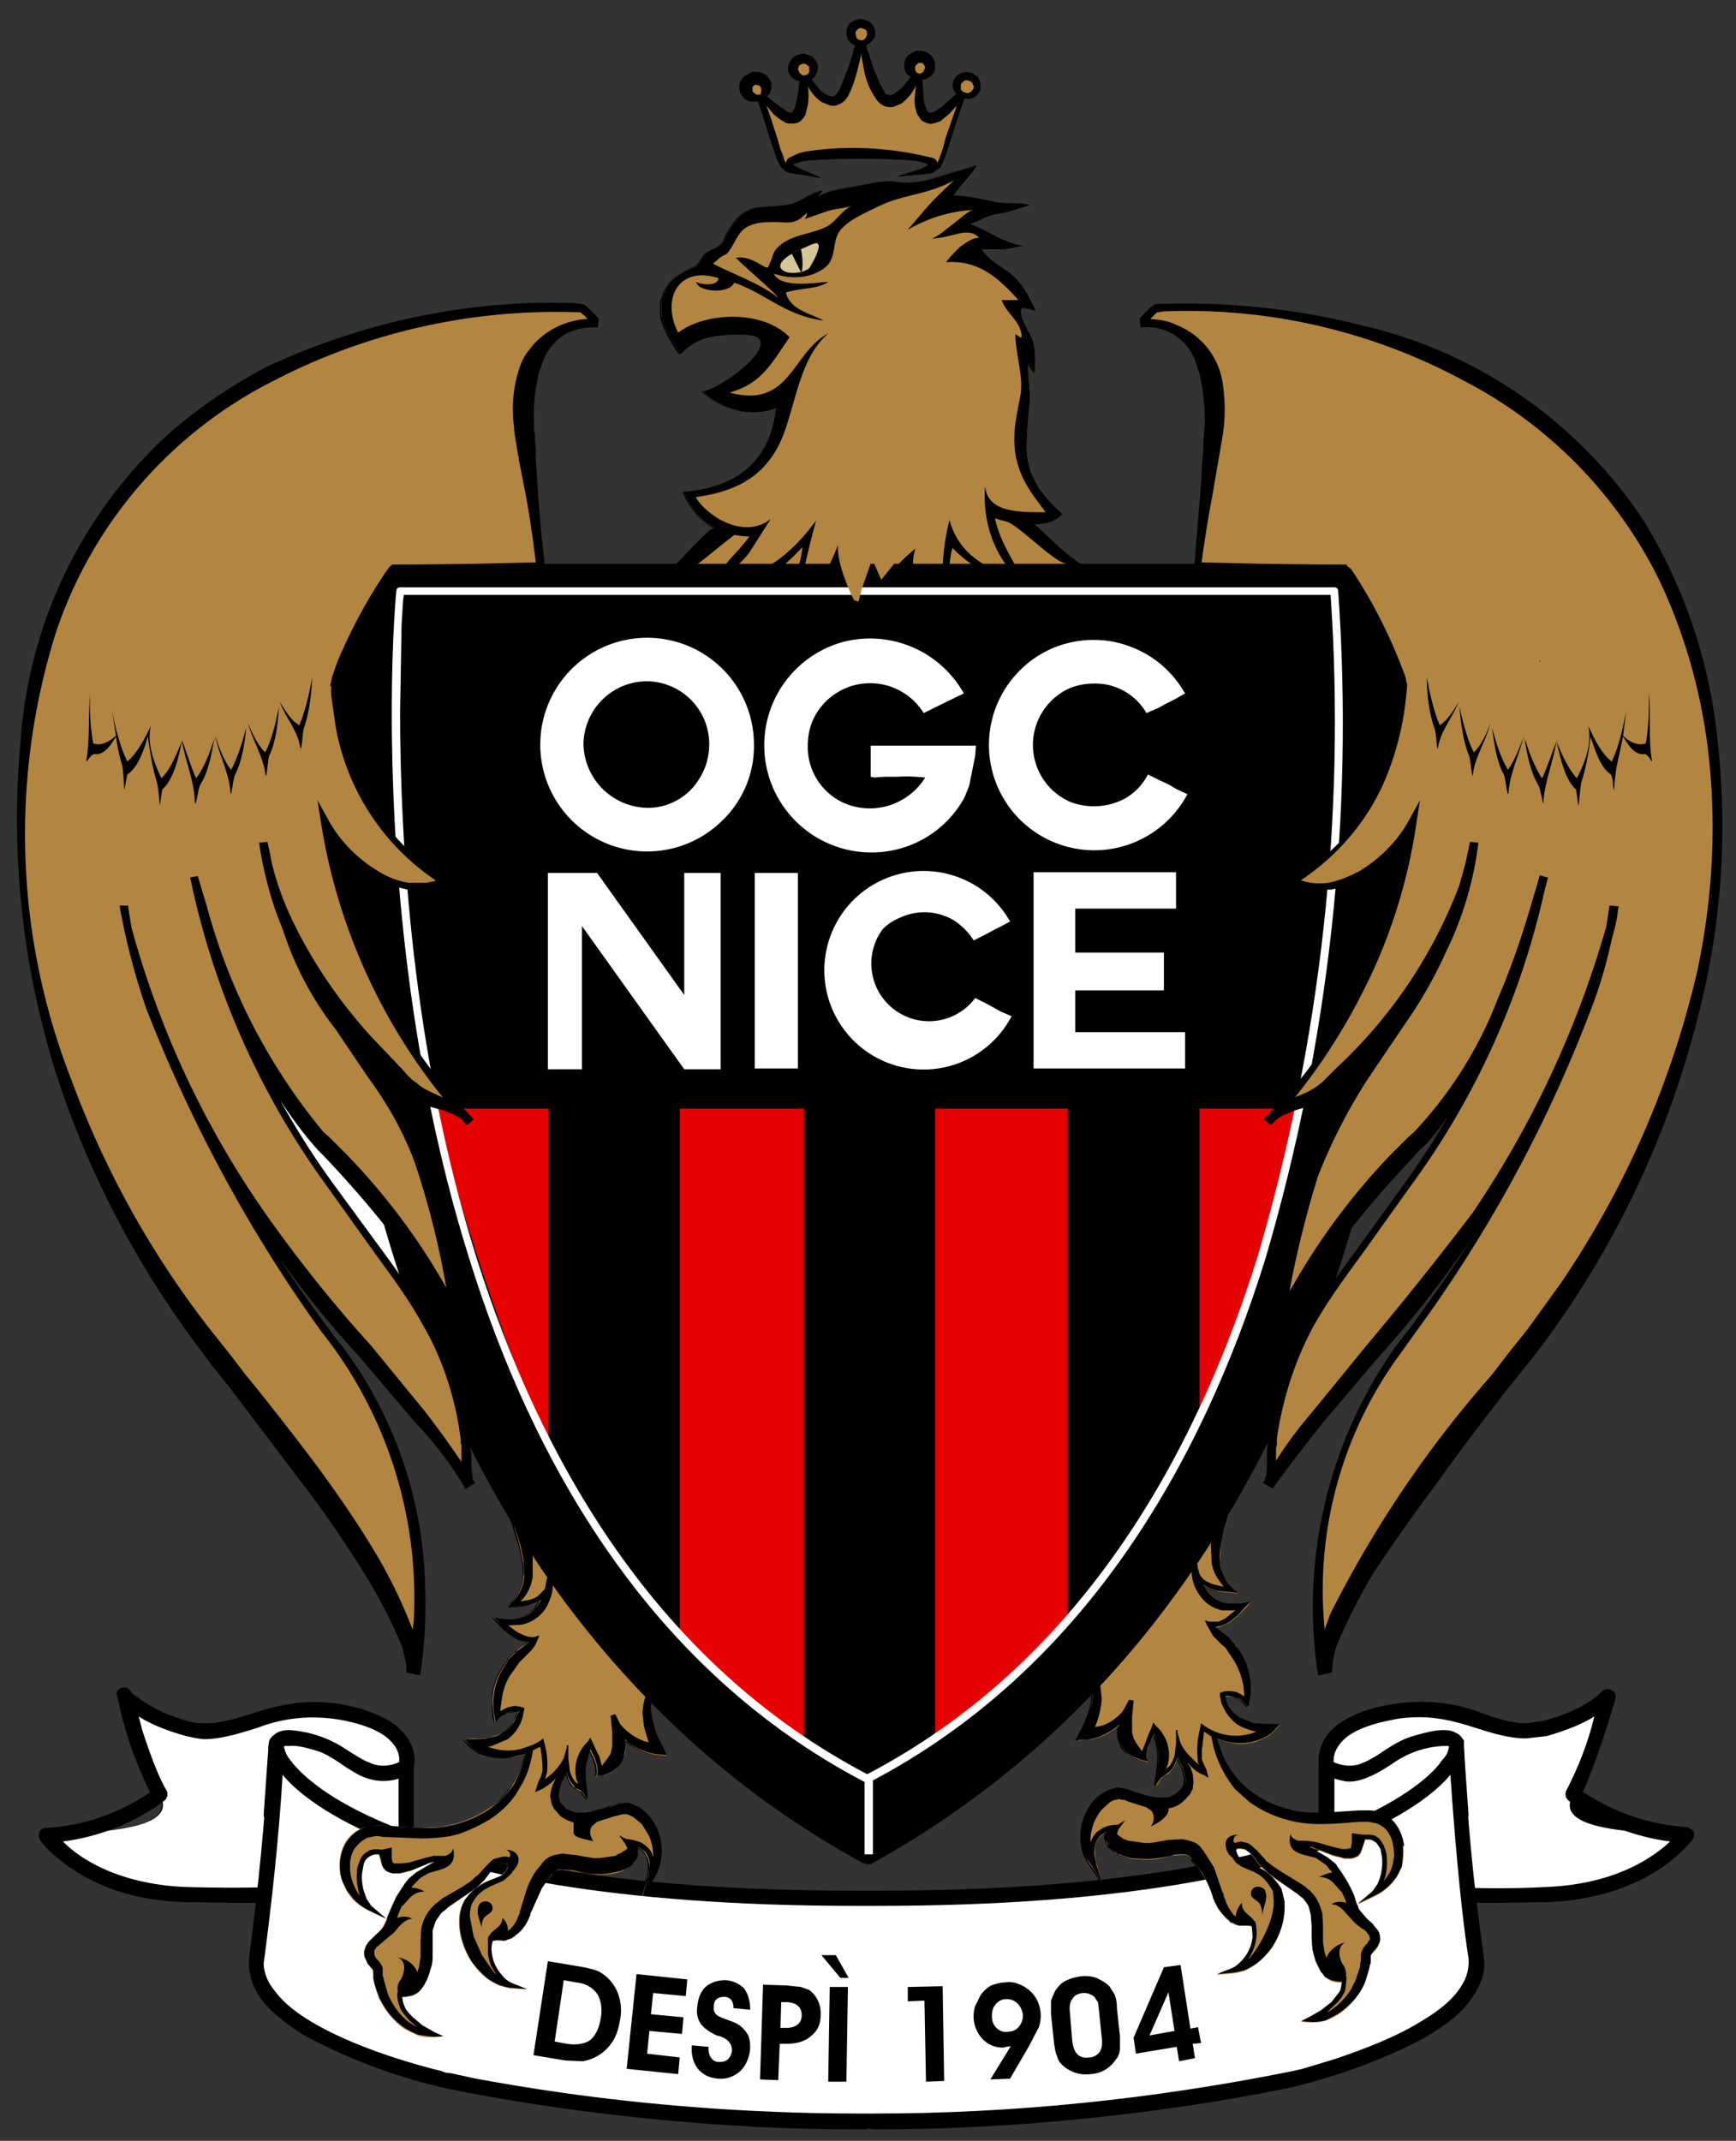
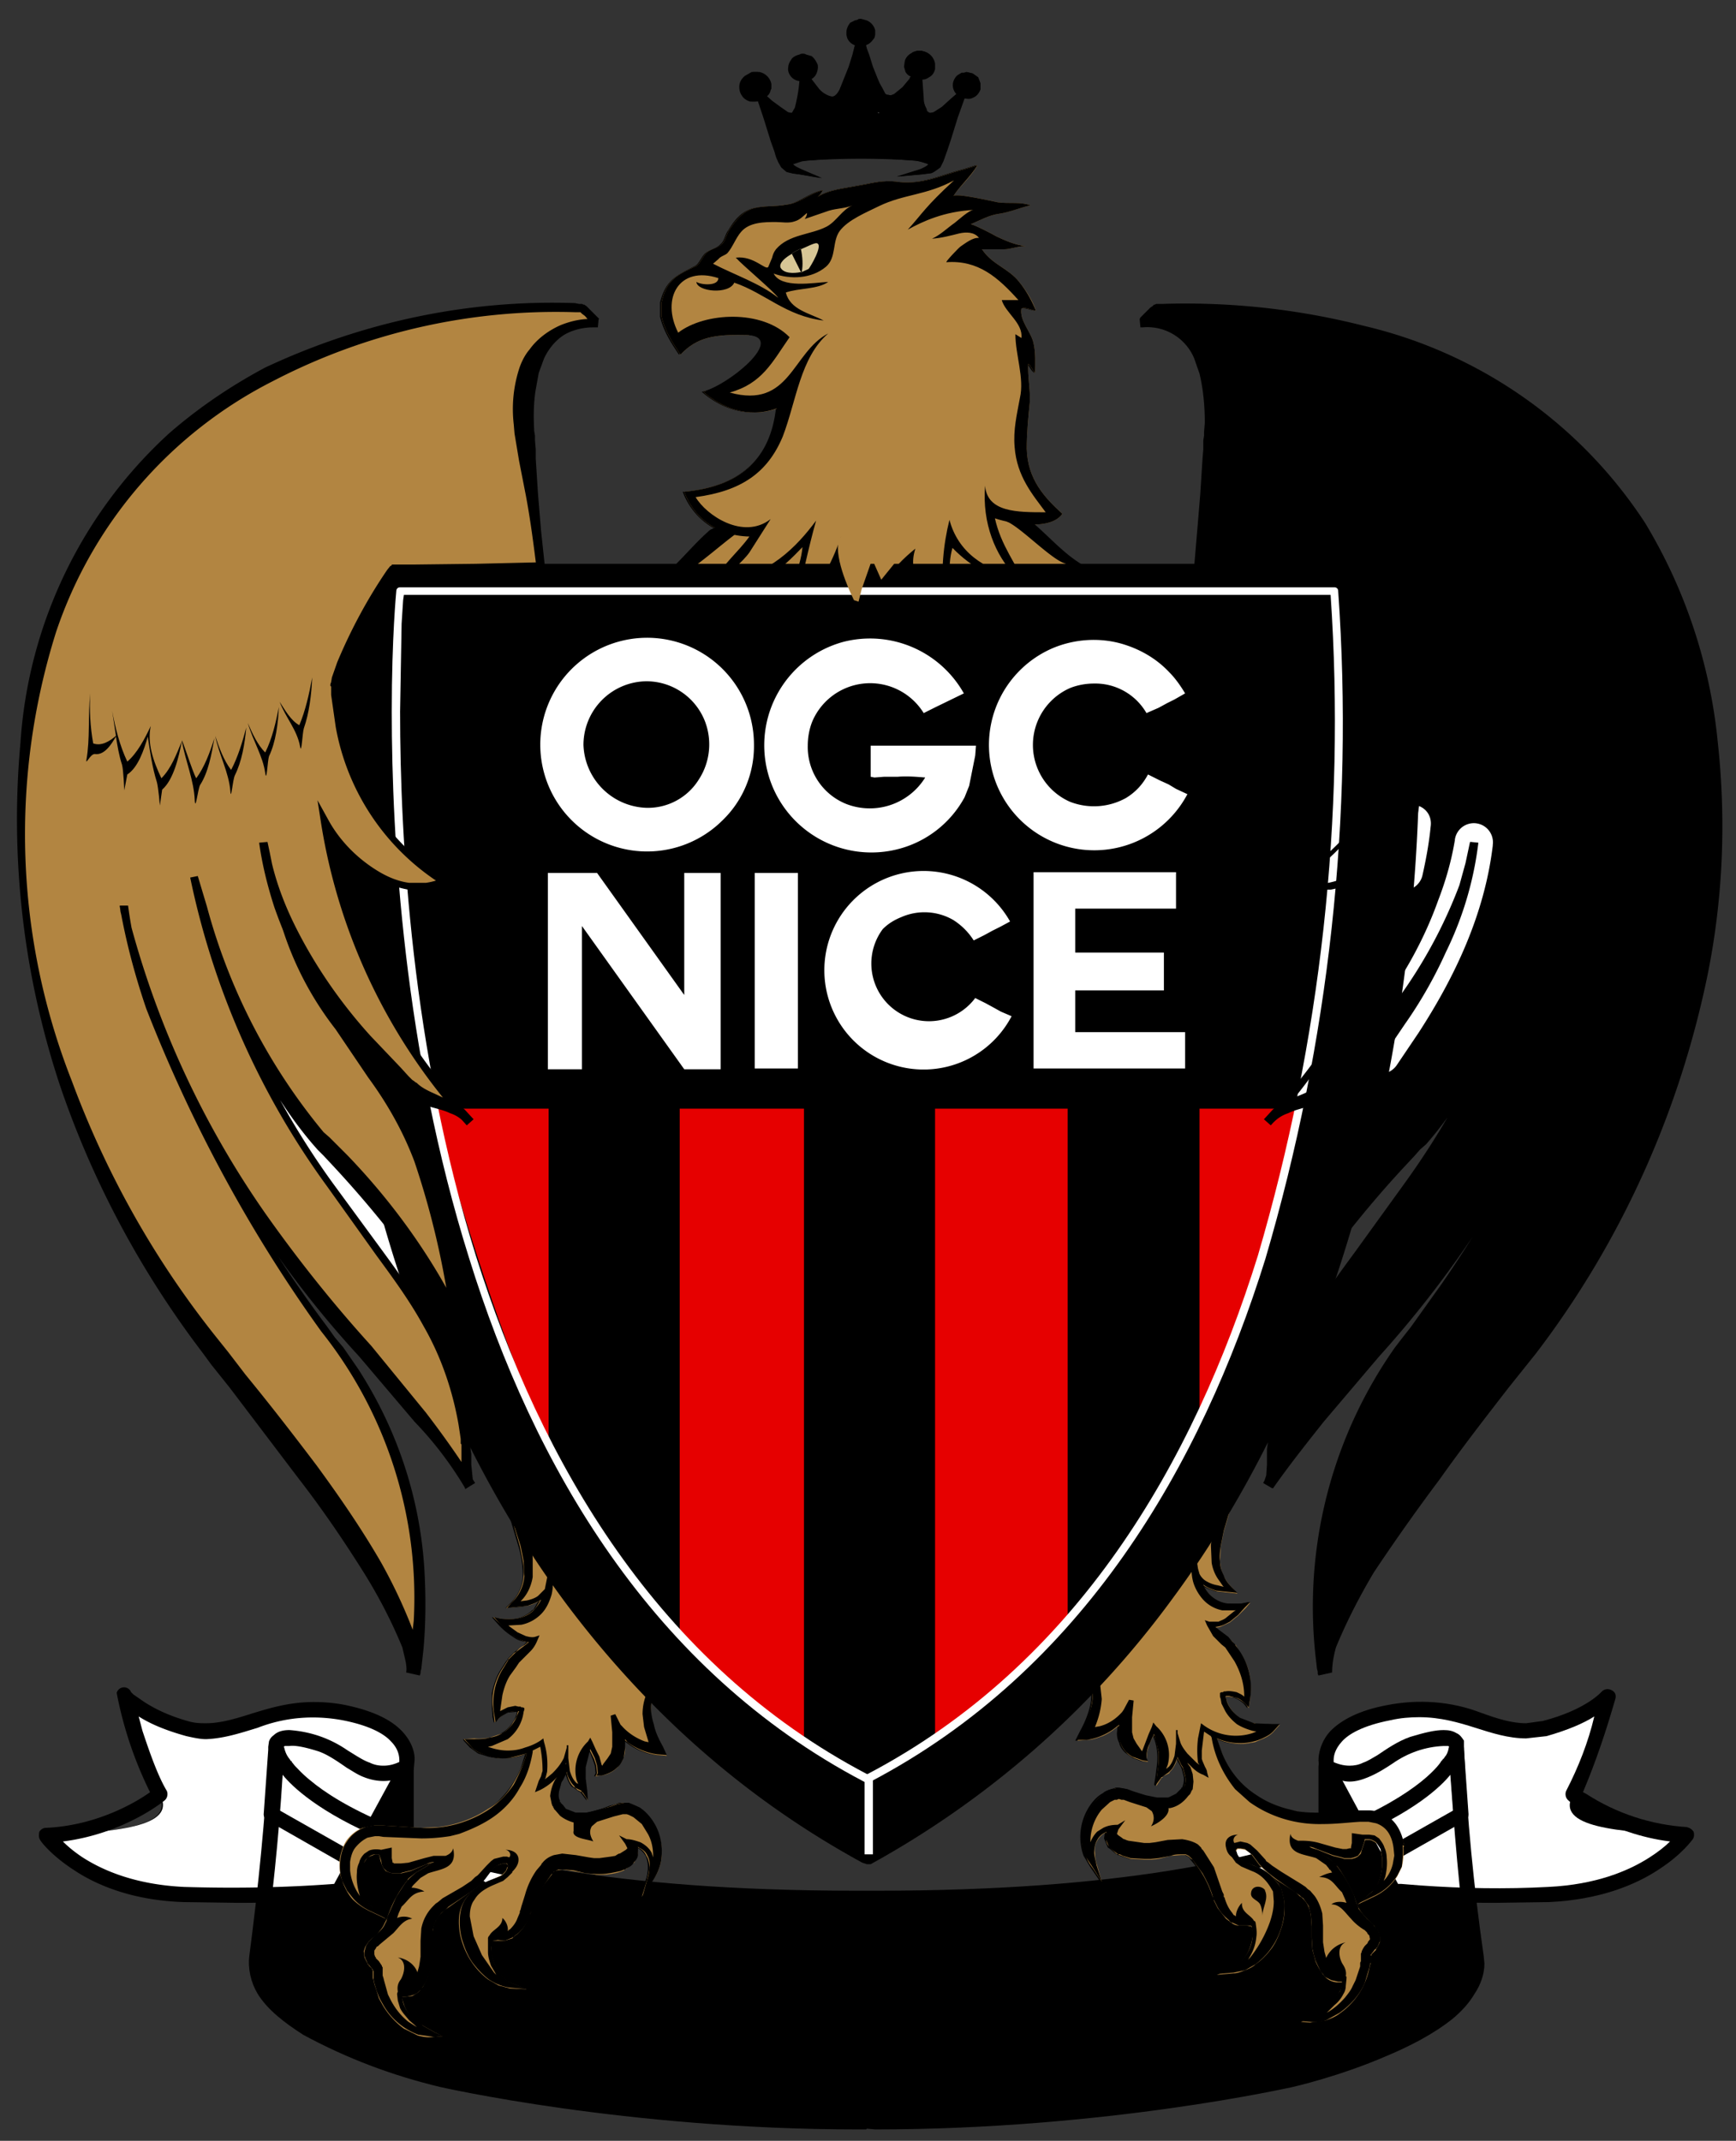
<svg xmlns="http://www.w3.org/2000/svg" fill="none" height="2825" width="2291">
  <rect width="100%" height="100%" fill="#333333" stroke="none" />
  <path d="m1151 2505h-23c-106 0-197-4-276-12l6-10c4-4 7-9 9-15 3-6 4-12 5-18a74 74 0 0 0 -30-65c-2-2-6-3-9-4l-5-2h-11l-5 2-8 2c-10 4-20 7-31 9h-15l-12-5-5-5-2-2-1-1v-1h-1v-2c-2-3-2-8-1-13l3-11 2-4 4-7 1-2c1 6 4 12 7 17l1 1 1 1 2 1 4 3 3 2 2 1 8 11v-2 1l-1-13-2-16v-14c1-8 3-16 6-23l5 12 3 9 1 10-2 4 7-1 12-4 10-7h1l7-12c2-5 2-9 2-13v-10l3 2c11 9 25 15 39 17l13 1v-1h1l-6-11c-5-9-9-19-12-29s-4-20-3-30l5-12c78 80 170 153 280 213h4c114-64 210-141 291-227l1 7c2 10 1 20-2 30s-7 19-12 28l-6 12h1l13-1c7 0 14-3 21-5 8-4 15-8 21-14l-1 10c0 5 1 9 3 13 1 5 4 9 7 12l1 1 10 7 11 4 8 1-3-4c0-7 1-14 4-20l6-12 3 8c3 10 4 20 3 30l-2 16-2 13 1-1v2l8-11 1-2 4-2 4-2 2-2 1-1 1-1c3-5 6-10 7-16l1 2 4 7 2 4 1 3 2 8c1 5 0 10-2 15h-1v1l-1 1-1 1-5 5-12 6h-15l-15-4-16-5-8-3-12-2h-2l-2 1c-5 1-10 3-14 6-6 3-11 8-15 13a74 74 0 0 0 -11 70l9 15 13 19v-1l1 1-7-21c-2-6-3-11-3-17s1-11 3-16c3-5 7-8 12-11v1l-1 7 5 12 3 2 7 6 2 1 1 1h1l5 2 9 3 19 1h4l14-1 16-4 15-1h5l5 2 1 1 1 1 1 2 5 6 8 11c-106 20-246 34-429 34zm-808-1094c-62-119-89-254-89-254 3 13 63 248 170 351 32 31 66 70 95 108 13 45 28 90 45 135-52-94-136-173-221-340zm3-299c1 10 20 131 116 247l4 29-26-39c-47-72-83-151-94-237zm89-13 3 44c-4-18-8-37-10-56zm50-301-46 107-1-1c0-13 25-66 47-106zm1368 106v2l-52-117c23 41 52 101 52 115zm95 507c-94 185-187 262-237 371 22-53 41-107 56-160 31-39 66-81 100-114 107-103 167-338 169-351 0 0-26 135-87 254zm-1224 1065 2-3 2-1 1-2h1l4-2 6-1 15 2 16 3 9 1 5 1h4c9 0 19-1 28-4l5-2v-1h1l3-2 9-8c3-3 5-7 6-11l-1-8c5 2 9 6 12 11 2 4 3 10 3 15 0 6-1 12-3 17l-3 12c-46-5-87-11-125-17zm1139-1389c-2 21-6 42-11 63l3-50zm-36 275c60-72 101-158 118-250-11 86-47 165-94 237l-29 43zm-196 1086-1-2v-4l1-2h5l5 1c4 1 7 4 10 7l5 8-11 2-5-2-6-4zm-963 13v4l-14-3 3-1 6-2h3zm76-133 1-1v1zm809-20v1zm567-69s-21 26-84 42c-62 17-107-40-205-21s-82 72-82 72v61h-5c-12 0-23-1-35-3l-12-3a133 133 0 0 1 -75-51l-11-21c-2-7-5-13-6-20 12 5 24 7 37 6l12-2 13-5c4-2 8-4 11-8l9-10h-1 1l-14-1c-7 1-13 0-20-1-6-1-12-3-18-7-8-5-14-12-17-21l-2-5v-2h4c8 0 16 4 22 10l4 5 1-7c2-10 2-21 1-31s-5-21-10-30l-8-13-1-2h-1v-1l-3-3-1-1-5-6-12-9-5-3 6-1 13-6c8-5 15-12 21-19l6-7h-1l1-1-10 2h-25c-7-2-13-6-17-10l-2-2-8-12c6 4 12 6 18 8l19 2 8 1v-1l-7-6-1-2-10-14c-3-6-4-12-5-19l1-20 5-20c3-14 8-27 12-41l5-21 3-13c25-46 48-93 68-140-11 29-20 62-24 99-1 12 1 43-5 55 53-91 208-242 298-385 69-110 121-229 154-354-21 111-96 316-278 556a561 561 0 0 0 -99 432c-10-80 146-279 265-429 94-119 253-372 253-691 0-591-510-698-740-682-4 0-19 19-22 19 0 0 116-13 96 154l-20 168 194 2c1 0 4 2 7 7h-358c4-2 6-4 6-5 9 3 18 5 27 5-38-8-64-40-92-65 15 0 29-4 36-14-22-21-46-45-47-86 0-20 2-41 4-61 2-17-3-33-2-51 4 3 5 9 10 12-1-13 0-26-3-39-3-15-19-30-16-46 7-1 13 2 19 3-4-13-13-27-22-38-14-18-36-23-48-43h29c8 0 20-5 28-4-15-2-26-6-38-13-4-2-32-17-35-16 14-6 24-12 39-14 14-2 27-7 40-11-13-5-29-2-42-4-7-1-57-13-60-8 9-14 24-26 32-41l-16 5c-31 8-56 21-88 17-20-3-34 2-53 5-19 4-39 5-56 17l10-11c-18 4-31 17-49 20-14 2-29 1-43 4-16 5-24 16-32 29-4 5-5 14-10 18-5 6-14 7-20 12-5 4-9 15-14 17-25 13-38 18-46 48v19c5 20 15 35 25 50 22-23 44-27 90-26 54 3-28 69-60 75 23 20 58 36 98 22-8 70-51 104-123 110 7 19 21 37 41 48-2 1-4 1-8 5-18 16-36 38-55 55h-369c3-5 6-7 8-7l194-2-21-168c-20-167 96-154 96-154-3 0-17-19-22-19-230-16-740 91-740 682 0 319 159 572 253 691 119 150 275 349 265 429 5-14 48-237-99-431a1448 1448 0 0 1 -278-557c13 59 61 203 155 354 89 143 244 294 297 385-6-12-4-43-5-55-3-24-7-45-13-65 19 42 40 84 64 126 2 12 4 23 8 34l12 40c4 13 6 27 6 41-1 12-6 24-15 33l-1 1-7 7h-1l9-1c6 0 13 0 19-2 6-1 12-4 17-7l-7 12-2 1c-5 5-11 8-17 10-8 2-17 2-25 1l-10-2 1 1-2-1 7 8c6 7 13 13 21 18 4 3 8 5 13 6l5 1-4 4-12 9-6 6-3 3v1l-1 1-1 1-9 14c-5 9-8 19-10 29v16l1 15 2 8v-1l4-5 14-8 11-1h1v2a45 45 0 0 1 -37 32c-7 2-13 2-20 2h-14l1 1h-1l9 10 11 8 13 4c8 2 17 3 25 2 8 0 16-2 24-5l-6 19c-6 14-15 28-26 39-5 6-11 10-18 15a147 147 0 0 1 -108 23v-79s15-53-83-72-143 38-205 21c-62-16-84-42-84-42s22 86 46 129c25 44-61 49-149 54 0 0 51 73 181 78l106 1c-3 29-6 57-10 81-15 103 245 162 245 162s244 56 548 56h23c305 0 549-56 549-56s260-59 244-162c-4-24-7-52-10-81l106-1c130-5 182-78 182-78-88-5-150-54-150-54 25-43 46-129 46-129zm-1354 126v1z" fill="#000" />
  <path d="m990 134h7l3-1 8 24 9 29 5 14 2 7 3 7 4 7 7 6 8 2 8 1 29 5-28-12-6-3-3-2-1-1 2-1 3-1 6-2 7-1 14-1c39-3 77-3 116 0l14 1 7 1 9 3 2 1-1 1-3 2-6 3-32 10 33-3 8-1c3 0 6-1 8-3l7-5 5-8 5-14 4-15 10-29 4-14 4-11h4c2 1 5 0 7-1 5-2 9-6 10-11v-8l-3-8-6-5-8-2-3 1h-3l-5 3c-3 2-5 6-6 9a17 17 0 0 0 4 16l-8 7-11 10-11 7-4 1h-3l-3-2v-2h-1s1 0 0 0v-1l-1-2-3-13-2-24 9-3c4-2 7-6 8-11l1-4v-1l-1-2-2-7a20 20 0 0 0 -16-10h-4c-2 1-5 1-7 3-4 2-8 6-9 11l-1 7 2 7c2 3 4 5 7 6l-2 2h1l-10 12-11 9-5 2-5-1h-1l-1-1-1-1-4-6-4-7-9-22-5-16-2-8-2-4a16 16 0 0 0 12-15v-5l-1-4-4-5-6-4-7-2h-2l-1 1-4 1-6 3c-3 4-5 8-5 13v3l1 4a17 17 0 0 0 11 10h-1l-1 4-2 8-5 16-12 30c-2 4-5 8-8 9s-7 0-11-2-8-5-11-9l-9-12 6-6c2-4 3-9 1-13a18 18 0 0 0 -14-13l-2-1h-3l-2 1c-4 1-9 3-11 7-3 4-4 8-4 13a17 17 0 0 0 15 15c-1 12-3 23-6 35l-4 7h-3l-4-1-10-7-10-8-8-6c3-2 4-5 5-8l1-2v-6a19 19 0 0 0 -9-12l-7-4h-8l-7 4c-4 2-8 7-9 12s0 11 3 15c2 4 7 7 11 8z" fill="#000" />
  <path d="m1848 1175h4c12 0 22-8 25-19 5-22 9-44 11-65 2-13-5-24-17-28-12-3-24 2-30 12l-7 11c-3 4-4 8-4 13l-3 49c-1 13 8 25 21 27zm-178 1257-3-3v-1a46 46 0 0 0 -33-14c-3 0-6 0-11 2-4 1-8 4-11 7l-2 3c-3 3-5 8-5 13l-1 3v2l1 4v3l1 2v-1l3 8 6 9h1c3 4 7 7 11 9l7 4 10 2 6-1 12-3c8-2 15-8 18-16s1-17-4-24zm143-1017 9 2c8 0 16-4 21-11l29-43c48-74 87-156 98-247v-1a25 25 0 0 0 -50-7v1c-1 4-5 35-22 79-16 45-44 102-90 158l-6 12-5 29c-2 12 4 23 15 28zm-1170 1042 5 2-2-1h-3zm45-12-3-3c-3-3-7-6-11-7-5-1-10-2-15-1-7 1-13 3-19 6-9 6-13 16-11 26 1 10 9 18 19 21l14 3h6c10 0 20-6 23-17l1-1v-2l1-1v-11c0-5-2-9-5-13zm-275-1296c2 11 13 20 25 20l3-1c13-2 23-13 22-26l-3-44c0-5-1-10-4-13l-6-10c-6-11-18-16-30-12-11 4-19 15-17 27 2 20 5 39 10 59zm-92-34v1c15 105 58 204 124 286a25 25 0 0 0 46-19l-4-27c-1-5-3-9-6-13-46-55-73-112-89-156s-20-75-21-78v-1a25 25 0 1 0 -50 7zm222 494-4-8c-30-39-64-79-98-112-24-23-47-55-66-90-42-75-73-156-94-239l-2-9a26 26 0 0 0 -50 11c19 91 49 178 91 261 43 85 87 147 125 200 39 53 72 95 97 140a25 25 0 0 0 46-21c-17-44-32-89-45-133zm615-1461h1zm137-73h-1zm-2 77h-1zm-134-3h1zm40 8 1 1zm-40-9h-1zm0 1v-1l1 1z" fill="#fff" />
  <path d="m908 741c33-18 52-51 97-50 41 1 82-17 123-20 43-4 84-10 127-4v3c0 2-1 3-3 2-9-13 13-12 22-12 18 2 35 11 52 19 22 11 24 19 46 32 9 5 12 13 20 22 13 16 54 14 32 24-57 28-117 54-183 56l-178 8c-66 3-135-4-194-38" fill="#b28541" />
  <path d="m536 2331s16-52-82-71-143 38-205 21c-63-17-84-42-84-42s21 86 46 129c24 44-62 49-150 54 0 0 52 73 182 78 131 4 205-5 205-5z" fill="#fff" />
  <path d="m109 2451c28 18 71 36 134 39 66 2 132 1 198-4l86-158v-5c0-5-1-15-11-25-9-10-28-21-64-28-38-7-76-4-112 10-23 7-44 14-68 15-8 0-17-2-26-4-29-8-49-17-63-26l5 19c9 27 20 59 32 79 2 4 1 10-3 13-1 1-54 44-134 54 6 6 14 13 26 21zm134 59c-67-2-115-22-145-42-31-20-45-39-45-40-2-3-2-7-1-11 2-3 5-5 9-5 67-3 119-34 137-47a511 511 0 0 1 -44-131 10 10 0 0 1 19-1l3 3 13 9c12 8 32 19 62 27 8 2 15 2 21 2 19 0 39-6 61-13 23-7 49-15 81-15 13 0 27 1 42 4 38 8 61 20 75 35 13 14 17 29 16 39l-1 11-1 1-89 164c-1 3-4 5-7 6-1 0-48 5-134 5z" fill="#000" />
-   <path d="m365 2308s-10-28 58-6c38 12 65 57 113 29v164l-177-101z" fill="#fff" />
  <path d="m365 2308 4-2zm10 1-6 80 157 89v-131c-15 5-31 4-46-2-8-3-15-8-22-12-13-9-26-18-38-22-19-6-31-8-38-7h-6l-2 1zm156 195-177-101c-4-2-6-5-6-9l6-85v-4l1-7c1-3 3-6 6-8 5-5 12-7 21-7 28 2 54 11 77 27 10 6 20 13 29 16 6 3 12 4 18 4 8 0 16-2 25-7a10 10 0 0 1 13 3l2 5v164c0 4-1 7-5 9l-5 1z" fill="#000" />
  <path d="m1750 2331s-15-52 83-71 143 38 205 21c63-17 84-42 84-42s-21 86-46 129c-25 44 61 49 149 54 0 0-51 73-181 78-131 4-205-5-205-5z" fill="#fff" />
  <path d="m1849 2486 25 2c56 4 113 5 169 2 63-3 106-21 134-39 11-7 21-15 27-21-80-10-134-53-134-54-4-3-5-9-3-13 16-31 29-64 37-98-14 9-35 18-63 26l-27 3c-23 0-45-7-67-14s-46-14-74-14c-12 0-25 1-38 4-36 7-55 18-64 28-10 11-11 20-11 25v5l85 158zm-11 19c-3 0-6-2-7-5l-89-164 9-5 5-1-5 1-9 5-1-2-1-11c0-9 3-25 16-39 14-14 37-27 75-34 41-8 84-5 123 10 22 8 41 14 60 14l22-3c58-15 78-39 78-39 3-3 8-4 12-2 5 2 7 6 6 11-12 42-26 84-43 124l4 2c40 26 86 41 133 44 4 1 7 3 9 6 1 3 1 7-1 10-1 1-14 20-45 40-30 20-78 40-145 43l-71 1c-87 0-134-6-135-6z" fill="#000" />
-   <path d="m1922 2308s10-28-58-6c-38 12-66 57-114 29v164l178-101z" fill="#fff" />
+   <path d="m1922 2308s10-28-58-6v164l178-101z" fill="#fff" />
  <path d="m1761 2478 157-89-6-80 10-1 10 3-10-3-10 1 1-4-2-1h-6c-24 1-47 9-67 23-9 6-20 13-32 18-7 3-16 6-25 6-7 0-13-2-20-4zm-16 26c-3-2-5-5-5-9v-164c0-3 2-7 5-9 4-1 7-1 10 1 10 5 18 7 26 7 6 0 12-1 18-4 6-2 12-6 19-10 12-8 26-18 43-24 20-6 33-9 44-9 7 0 12 1 17 4 5 2 8 7 10 10v12l6 85c0 3-1 7-5 9l-178 101-5 1z" fill="#000" />
-   <path d="m1948 2582c-16-102-26-274-26-274-3 14-11 21-11 21s-105 176-754 176h-27c-649 0-754-176-754-176s-8-7-11-21c-4-15-10 172-26 274-16 103 244 162 244 162s244 56 549 56h23c304 0 549-56 549-56s260-59 244-162z" fill="#fff" />
  <path d="m1143 2810h-11c-306 0-551-56-551-56-63-15-124-38-181-69-25-16-47-33-60-54-9-15-13-33-11-50 12-91 21-182 26-274 0-5 4-9 9-9 5-1 9 3 11 8 2 9 6 14 7 15l2 3h1v1l4 5c4 4 10 11 20 19 19 16 51 37 104 59 106 43 293 87 617 87h27c319 0 505-42 612-85 106-43 133-85 133-86l2-2v-1h1l2-3c2-2 4-6 5-12 1-5 6-9 11-8 5 0 9 4 9 9 4 92 13 183 26 274l-10 1-10 2c-12-76-20-187-24-242-12 15-48 50-133 85-109 44-298 88-624 88h-27c-326 0-516-44-625-88-84-35-120-70-132-85-5 83-14 166-25 249 0 9 3 18 8 27 6 9 13 18 23 27 19 17 46 32 75 45 56 25 116 40 129 43l2 1 3 1 8 1 32 7c28 5 67 12 117 19 99 14 235 27 387 27h23c183 0 366-19 546-55l5-1 13-3 43-13c35-12 79-28 114-50 24-14 43-30 53-47 7-11 10-23 9-36l10-2 10-1 1 10c0 14-5 28-13 40-7 12-17 23-29 33-25 20-56 36-87 49-62 27-124 41-124 41-1 0-245 56-551 56l-11-1" fill="#000" />
  <path d="m1555 2309v-2l1 2zm45-444h1zm253 572c-1-9-4-18-9-26a47 47 0 0 0 -43-21h-6l-49 3c-31 1-63-7-89-24-20-13-35-32-44-54l-7-20h1c12 5 24 7 37 6l12-2 12-5c4-2 8-4 12-8l9-10h-14c-6 0-13 0-19-2a44 44 0 0 1 -38-33l-1-2h5l8 1c5 2 10 5 14 9l4 5 1-7c2-10 2-21 1-31-1-11-5-21-10-30l-8-13-1-2-1-1h-1l-2-3-6-6-12-9-5-4 6-1 13-6 11-9 10-10 6-7-10 2c-8 1-17 1-24-1-8-2-15-6-20-12-3-3-6-7-8-12 6 4 12 6 18 8l18 2 9 1-6-7c-5-5-9-10-12-16s-4-12-5-19l1-20 4-20 12-41c4-14 8-28 10-43 1-7 2-15 1-23-1-16-6-31-15-44-3-5-7-9-12-13l-2-2-1-1-1-1c-30-23-104 90-117 108-25 35-49 70-70 107-10 16-38 56-37 76 1 10 18 31 33 43l2 2 11 12 8 13 5 13a105 105 0 0 1 -15 59l-5 11 13-1c7 0 14-3 20-5 7-3 13-7 18-11l4-3v11a34 34 0 0 0 20 32l11 4 7 1-2-4 1-10 3-10 6-12 3 9 3 15v15l-2 16-1 13 7-11h1l1-2 4-2 4-2 1-2 1-1 1-1c4-5 7-11 8-17l1 3 4 8 2 3 1 4 2 7c1 5 1 10-1 13v2h-1v1l-1 1-1 2c-5 5-11 9-18 10h-15l-15-3-16-5-8-3-5-1-5-1h-6l-5 2-9 4c-6 4-10 8-14 13a76 76 0 0 0 -16 52c1 6 2 13 5 18 2 6 5 11 9 16l12 18-6-21c-2-6-3-11-3-17-1-6 0-11 3-16s7-9 12-11v9c0 5 2 8 5 11l8 8 3 1 1 1h1l5 2 9 3 18 1h10l9-1 16-4 14-1h6l4 2 2 2 1 1 2 1 4 6c10 13 17 27 22 42l2 4v2l1 2 4 8 11 14 4 3 2 2h1l1 1c3 2 6 3 10 3h9l6 1 1 1c1 4 2 9 1 14-2 11-6 22-14 31-3 4-8 8-13 10l-20 8 22-2c5 0 10-2 15-4s10-4 14-8c9-6 16-14 22-22 6-9 10-19 13-29s4-21 3-32l-4-16-4-7-6-7c-7-7-16-13-26-17l-13-5c-4-3-7-5-9-9l-1-2v-2l-1-1 1-1 1-2h4l6 1c4 2 7 4 10 8l9 12c7 8 15 14 23 20l25 16 5 5 3 2 2 2c6 6 9 14 10 22l1 14v15l1 16 2 7 2 8c3 7 7 14 12 20l1 1a24 24 0 0 0 17 7h5c0 4-1 9-3 12-3 6-7 10-11 15l-13 11-16 9-11 5 12 1 21-3c6-2 13-5 18-9 20-14 34-35 39-59l1-5 1-2v-10l1-1v-1l1-1 4-4 1-1v-1l2-3 3-6v-7l-2-7-4-5-1-2-2-2-7-7c-5-5-10-11-13-17l-2-5-3-9c-5-12-12-24-19-35l-3-4-1-1-1-1-2-2-8-7-18-10-6-4 10 3 20 8 12 3 3 1h10l4-1 4-2 4-4 1-4 2-6 2-6 1-2h5c3 0 6 2 9 4s5 5 6 9l2 11c1 12-1 24-6 35-2 4-4 7-7 9l-19 17 23-11c12-6 22-15 29-26l6-12c2-9 3-18 2-27" fill="#b28541" />
  <path d="m1840 2449-2 11c-2 8-6 16-12 22l2-5c2-8 3-17 2-26 0-4-1-9-3-13-1-4-4-8-7-12l-6-4-7-1h-9l-14-2v13l-1 5v2h-2l-4 1h-5l-10-2-21-6c-7-2-15-3-23-3h-5c-5-2-9-4-10-9-6 27 16 26 34 32l13 9 4 5v1h1l1 1 2 3c-7 1-13 4-17 6 17 0 20 11 30 20l4 9 2 5c-7-2-15-2-20 2 12 0 18 11 26 19 4 5 11 11 18 15l1 1 2 2 1 2 2 2 1 5-3 4v1l-1 1-3 3-2 3-2 4v1l-1 2v10l-1 2v5l-3 9-3 9-4 8c-2 5-6 10-10 15-7 8-15 15-24 20l3-3 7-7c5-4 9-9 12-15 2-3 3-7 3-10l1-10v-3h-1c1-5 0-10-4-16-5-8-8-24 4-29-12 3-21 10-26 21v-1l-2-7-2-13v-22l-1-16c-2-8-5-16-10-23l-6-7-3-2-3-3-6-4-26-16-12-8-5-4-3-2-1-2-1-1-10-11-9-8-4-2-9-2-8 2c-3-4 0-10 5-11-10 0-19 5-16 17 1 5 3 9 7 12l1 1 5 7 7 5 14 6c11 4 19 12 25 22l3 5 1 13c0 9-2 18-5 27-6 17-15 33-26 47l-3 3c6-9 10-19 11-30 1-6 0-12-1-19l-1-2h-1c-4-8-17-11-16-24-5 5-8 12-8 18l-1-1-2-1-2-3c-5-6-8-13-10-20l-1-1v-3l-2-4-11-32-14-22-2-2-1-2-4-4c-6-4-14-6-21-7l-19 1-16 3-8 1h-7l-21-3-3-1-2-1h-1l-4-3-3-2-1-1-1-1 2-6 9-12-10 6c-7 0-13 1-19 4l-8 5c-4 4-7 9-9 14v-1c0-15 5-30 15-42l11-10 6-3h3l2-1h1l3 1h3l8 3 22 7 7 5c4 7 3 14-1 20 7-3 25-13 23-24h2c10-2 18-8 24-16l2-2 1-1v-1l1-1v-1l2-3 1-10-1-10-3-9-3-4-1-2 6 6c4 4 9 8 15 10l7 4-2-7c0-3-2-6-3-8l-3-7-1-3v-11l3-25 9 6 1 2c4 25 15 48 31 68l19 17c28 20 62 30 97 29 17 0 33-2 49-3h11l10 2c6 2 12 6 16 12s6 13 7 20l1 10zm-285-141v-2zm298 128c-1-9-4-18-9-26a45 45 0 0 0 -37-21h-13l-48 3c-12 0-23 0-35-2l-12-3c-15-4-29-10-42-19-20-13-35-32-44-54l-7-20c12 5 24 7 37 6 9-1 17-3 25-7 4-2 8-4 12-8l9-10h-14l-20-1-18-7c-8-5-15-13-18-22l-1-4-1-2 1-1h4l8 2c5 1 9 4 13 8l5 5 1-7a88 88 0 0 0 -18-74l-1-2-1-1-3-3-5-6-12-9-5-4 5-1c5-1 10-4 14-6l11-9 9-10 7-7-10 2c-8 1-17 1-25-1a40 40 0 0 1 -27-24c5 4 11 6 17 8l19 2 9 1-7-7c-5-5-9-10-11-16-3-6-5-12-5-19-1-6 0-13 1-20l4-20 12-41 6-21c3-14 5-29 5-44-1-16-6-32-15-45l-12-13-2-2-1-1-1-1-4-2h-4l-5 2-6 3-8 8-15 17-20 23-4 3-3 2h-3l-1 6h4v1h2l2-1 3-1 5-3 8-8c6-4 11-10 16-15l15-14 8-7 2-1 2 2 3 3c6 7 11 16 14 25l4 19-1 20-4 21-5 20-11 42-3 22 1 23c1 7 4 15 8 21l7 10 1 1-8-2c-6-1-11-3-16-6-3-2-6-5-8-9l-2-7-2-13h-6c-1 9-1 19 1 28s7 18 13 25c7 8 16 13 26 15h18l-2 1-10 8c-3 3-7 4-11 6h-12l-6-2 3 7 8 14 11 11 5 4 2 3 2 3 8 12c8 14 13 30 13 46v1c-3-3-6-4-10-6-5-1-10-2-15-1h-2l-1 1h-2l-2 1v5l1 3 1 6 5 10c4 7 9 12 15 17 6 4 14 7 21 9l5 1-5 2a72 72 0 0 1 -64-10l-4-3-1 5-3 15a132 132 0 0 0 0 32l2 3-4-3-6-6-6-6c-4-5-7-9-9-14l-4-13v-4h-2v18l-2 16c-2 6-4 11-8 15h-1v1l-2 1 2-5a51 51 0 0 0 -15-51l-4-5-2 6-4 9-8 21-1 2-2-3-5-7-4-7-2-8v-20l2-21v-1l-6-1-7 13-2 3c-8 9-18 16-30 19l-6 1c5-12 8-24 9-37l-2-18-7-16-10-14-12-11-9-12-2-3-6 3 2 3c2 5 6 10 10 14l10 12c4 4 6 8 9 13 2 4 4 9 4 14 2 9 1 20-2 29-3 10-7 20-12 29l-6 11h13c14-2 28-8 39-17l4-3-1 11c0 9 4 18 10 25 4 3 7 6 11 7l11 4 7 1-2-4c0-7 1-13 4-19l6-13 6 24v15l-2 16-2 13 8-11h1l1-1 4-3 3-2 2-2 1-1 1-1c4-5 6-11 8-16v-1l1 3 4 8 2 3 1 4 2 7c1 5 1 10-1 14l-1 1v1h-1v1l-1 1-1 1-5 5c-4 3-8 4-12 5h-15l-15-3-16-5-8-3-5-1-6-1h-3l-2 1c-5 1-10 2-15 5l-14 14c-3 5-7 10-9 16a68 68 0 0 0 -2 54l10 15 12 19-7-22c-1-6-3-11-3-17 0-5 1-11 4-16 2-4 6-8 11-10l1-1v2l-1 7 5 12 9 7 3 2v-1 1h2l4 2 10 3 18 1h9l10-1 16-3c5-2 10-2 14-2h6l4 2 2 2 1 1 1 1 14 19c5 9 10 19 13 29l1 4 1 2 1 2 4 8c4 7 9 12 15 17l1 2h1v1h2l9 4h15l2 1 1 14c-1 12-6 22-14 31-4 4-8 8-13 10l-20 8 22-2 15-3 14-8a96 96 0 0 0 38-84l-4-16-5-7-5-6c-7-8-16-14-26-17l-13-6c-4-2-7-5-9-9l-1-3v-1h-1v-2l2-2h4l6 1 10 8 9 12c7 8 15 14 23 20l24 17 6 4 2 2 3 2 7 10 3 12 1 14v15l1 16 2 8 2 7 7 15 3 3 1 2 2 2 8 4 9 2h5c-1 4-1 9-3 13l-11 14-14 11-16 9-10 5 12 1c7 1 14 0 21-2l18-10c14-10 26-23 33-39l3-10 3-10 1-5 1-2v-11h1v-1l1-1 3-4 1-1h1v-1l2-2 3-7c1-5 0-10-2-14l-4-5-2-2-1-2-8-7-11-13-1-4-2-4-3-10c-5-12-12-24-20-35l-3-4v-1l-1-1-2-2-9-7-17-10-7-4c4 0 7 2 10 3l21 8 12 3 3 1h9l4-1 5-2 3-4 2-4 2-6 2-6v-2h5c4 0 7 2 10 4l6 9 2 11c1 12-1 24-6 35l-7 10-19 16 23-11c12-6 22-15 29-26l6-12c1-9 2-19 1-28zm-187 92v1z" fill="#000" />
  <path d="m1663 2513c2 4 3 10 3 15 0-11 9-23 3-34l1 1c-4-7-18-8-19 3-1 8 9 9 12 15z" fill="#000" />
  <path d="m746 2328v-2l1 3zm-294 155c3 8 7 16 13 23 6 6 13 11 21 15l23 11-19-16-7-10-4-11c-2-7-3-15-2-23l2-12 6-9 10-4h5l1 3 1 5 2 6 2 4 3 4 5 2 4 1h12l12-3 21-9 10-3-7 4-17 10-9 7-2 2v1l-1 1-3 4c-10 14-18 29-23 45l-2 4-2 4c-2 5-6 9-10 14l-7 6-2 2-2 2-4 6-2 6 1 8 4 8v1h1l1 2 3 3 1 1v1l1 1v10l1 3 1 5 3 9 3 10 5 9c7 12 17 23 28 31l18 9c7 2 14 3 21 2l12-1-10-5-16-9c-6-3-10-7-14-11s-8-9-10-14l-4-13h5l9-1 8-5 2-2 1-2 3-3c4-7 7-14 9-22l3-16v-23l1-13c1-8 4-16 10-22l3-3 2-2 6-4 24-17c8-6 16-12 23-20l9-12c3-3 6-6 10-7l6-2h4l2 2v3h-1v1l-1 3c-2 3-5 6-9 8l-13 6c-12 5-23 13-31 23-5 7-8 15-9 23-1 11 0 22 3 32 6 21 18 39 35 52l14 8 15 4 22 1-20-8c-5-2-9-5-13-10-8-9-12-20-14-31l1-14 2-1h15l10-3 1-1v-1h1l1-1 4-3c7-6 12-14 15-23l1-2 1-2 1-4 13-29 14-18 1-2 1-1 2-2 4-1 6-1 14 2 17 3 9 1 5 1h4c9 0 19-1 28-4l5-2v-1h1l3-2 9-7 5-12-1-7v-2l1 1c5 2 9 6 11 11 3 4 4 10 4 15 0 6-2 12-3 17l-7 22 12-19c8-9 13-21 14-33 2-19-4-37-15-52-4-5-9-10-14-13l-10-5-5-1-2-1h-3l-6 1-5 1-8 3-16 5-15 4h-15c-7-2-14-6-18-12l-1-1v-1h-1v-1l-1-1c-2-4-2-9-1-13l2-8 1-4 2-3 4-8 2-2c1 6 3 12 7 17l1 1 1 1 2 1 3 3 6 3 8 11-2-13-2-16c-1-10 0-20 3-30l3-8 6 12 3 9 1 10-2 4 7-1a36 36 0 0 0 32-36l-1-11 4 3c11 9 25 15 39 17l13 1-6-12c-5-9-9-19-12-28-3-10-4-20-2-30 0-5 2-10 4-14 3-4 5-9 9-13l10-12 2-2c16-12 32-32 33-42 1-20-27-60-36-77-22-36-46-72-71-107-13-18-87-131-117-108v1l-1 1-1 1-2 2-12 13c-4 6-8 13-10 21-3 7-4 15-5 23-1 15 1 30 5 44l6 21 12 41 4 20c1 7 2 14 1 20-1 13-7 26-16 35l-7 7 9-1 19-2c6-1 12-4 17-7l-7 11c-6 6-13 10-20 12-8 2-17 2-25 1l-10-2 7 7 20 18c6 4 12 7 19 8l-5 4c-4 2-8 5-11 9-3 1-4 3-6 5l-3 3-1 1v1l-1 1-9 14c-8 14-12 29-11 45l2 16 1 7 5-5c4-4 8-7 13-9l8-1h5l-1 2-1 5-5 8c-3 6-8 10-13 14l-18 6c-6 1-13 2-20 1l-14 1 10 10c3 4 7 6 11 8l12 4c4 2 8 2 13 3h12c9-1 17-3 25-6-4 14-10 27-18 40-8 14-19 25-33 33-19 13-42 21-65 24l-24 1-49-3h-12l-15 3c-9 3-17 10-22 17-5 8-8 18-9 27 0 9 0 18 4 26" fill="#b28541" />
  <path d="m462 2457c1-7 3-14 7-19 5-6 10-10 16-13l10-2h5l6 1 50 2c13 0 25-1 38-3l12-3c16-6 32-13 46-23s26-23 34-38c9-14 14-30 17-47v-2l10-5c2 11 3 21 3 32l-1 3-1 4-3 6-3 9-2 6 7-3c8-4 16-10 22-17l-2 3c-4 7-6 14-7 22l2 10 1 3 1 1v1l1 1v1l2 2 6 7c5 4 11 7 18 9v11c-3 10 19 11 26 14-4-7-6-13-2-20l7-6 22-7 8-2 4-1h5l3 1 6 3 11 9 8 13c5 9 7 19 7 30v1l-2-6c-3-6-9-11-15-14-6-2-12-4-18-4l-10-5 8 11 3 6-1 1-1 1-8 5h-1l-2 1-3 2-6 1-15 2h-7l-7-1-17-3-18-2-11 2c-6 2-11 5-15 10l-1 1-1 2-6 7c-7 10-12 21-15 32l-5 16-1 4-1 2v2l-3 7c-2 6-6 11-10 15l-2 1v1h-1c1-5-2-13-7-17 0 12-13 15-17 23l-1 1-1 2v19c0 6 2 12 4 18l7 12-3-3-16-23-11-25-5-26c0-7 1-13 4-19l4-6c5-7 13-12 22-16l14-6 6-5 6-6v-1c4-4 7-8 8-13 2-11-7-16-17-16 6 1 8 7 5 10l-3-1h-5l-8 2-4 1-4 3-6 6-10 11-1 1-1 1-3 2-5 5-12 8-26 15-6 5-3 2-3 3a57 57 0 0 0 -16 30l-1 16v21l-1 7-1 6-2 7v1c-4-11-14-18-26-20 12 5 9 20 4 29-4 5-5 10-4 16l-1 3 1 9 3 10c3 6 8 11 12 16l7 6 3 3-11-7c-10-8-17-17-23-28l-4-8-5-18-1-4-1-3v-11l-1-1v-1l-2-3-2-3-3-3-1-1v-1l-1-1-1-3v-5l2-3 1-2 2-1 2-2 18-15c7-7 13-18 25-19-5-3-13-4-20-1l2-6 4-9c10-9 13-19 30-20-3-2-10-5-17-5l2-3 1-1 1-1v-1 1l5-5 3-3 10-6c17-6 39-6 33-33-1 5-5 8-10 10h-16l-12 3-21 6-10 1h-9l-1-1h-1v-1l-1-5v-14l-14 3c-5-1-11-1-16 1l-6 4c-3 3-6 7-7 12-2 4-3 8-3 13-1 11 1 21 4 31l-2-3c-6-9-10-20-11-31zm284-129 1-2v2zm-294 155 6 12 8 10c6 7 13 12 21 16l23 11-20-17-6-9-4-11c-2-8-3-16-2-24l2-11c1-4 3-7 6-9 2-2 6-4 9-4h5l1 2 2 6 1 6 2 4 4 4 4 2 4 1h10l3-1 12-3 20-8c3-2 7-3 10-3l-7 4-17 10-8 7-2 2-1 1-1 1-3 4-11 17-12 27-1 5-2 4c-2 5-6 9-11 13l-7 7-2 2-2 2-3 5-2 7c-1 5 1 9 3 13l1 3 1 1 1 1 4 5 1 1v1l1 1v11l1 5 3 10 4 10 5 9a89 89 0 0 0 46 39l21 3 12-1-11-5-16-9-13-11c-5-5-9-9-11-14-2-4-3-9-3-13h5l8-2c3-1 6-2 9-5l1-1 2-2 2-3c5-7 8-15 10-23 2-5 3-11 3-16v-36l4-12 7-10 2-2 3-2 5-5 24-16c9-6 17-12 24-20l9-12c4-5 10-8 16-9h4l1 2v3l-1 3c-2 4-5 7-9 9l-13 5c-13 5-24 13-32 24-5 7-7 15-8 23-1 11 0 22 3 32s7 20 13 29c6 8 13 16 22 23 9 6 19 10 29 11l22 2-20-8c-5-2-10-6-13-10-8-9-13-19-14-31-1-5 0-10 1-14l1-1 6-1 9 1 10-4 1-1h1l2-2 4-3c7-6 12-14 15-22l1-2v-2l2-4 13-29 13-19 2-1 1-2 2-1 4-2h6l14 1 16 4 14 1h5c9 0 18-2 27-4l5-2h1l1-1 2-1c4-2 7-4 9-8 3-3 5-6 5-11v-9l1 1c4 2 9 5 11 10 3 5 4 10 3 16 0 6-1 11-3 17l-6 21 12-18c7-10 12-21 13-33 2-19-3-38-15-53-4-5-8-9-14-13l-9-4-5-2h-6l-5 1-5 1-8 3-31 8h-15l-13-5-4-5-2-2-1-1v-1h-1v-2c-2-3-2-8-1-13l2-7 1-4 2-3 4-8 1-3c1 6 4 12 8 17l1 1 1 1 1 2 4 2 4 2 1 2h1l7 11-1-13-2-16v-15l6-24 6 12 3 10 1 10-2 3h7c8-2 15-5 21-11 4-3 6-8 8-12l2-13v-12l3 4c11 8 25 14 39 16l13 1-5-11c-5-9-10-19-12-29-3-10-5-20-3-30l5-14 8-12 11-12c4-5 8-9 10-14l1-3-5-3-2 3-9 12-12 11-10 14c-6 10-9 22-9 34l2 17 6 20-5-1c-11-4-22-11-30-20l-2-2-7-14-6 2v1l2 21v19l-2 9-4 6-6 8-1 2-1-1-3-11-5-10-4-9-3-6-3 5a52 52 0 0 0 -15 51l2 5-2-1-1-1c-4-4-6-9-8-15l-2-17v-17h-2v3l-4 14c-4 8-9 14-15 20l-6 5-4 3 1-2 1-4 1-4c1-13 0-26-4-39l-1-5-4 3c-6 4-13 7-20 9-8 3-15 4-23 4-9 0-18-2-26-5l5-1 21-9a53 53 0 0 0 21-36l1-3v-2l-2-1h-2l-1-1h-3l-4-1-10 2-10 5 3-21c2-9 5-18 10-26l8-11 2-3 2-3 5-5 10-10c4-4 7-9 9-14l3-7-6 2c-4 1-8 0-12-1l-11-5-11-8-1-1 17-1c10-2 19-7 26-14s11-16 14-26c2-9 2-18 1-27v-1l-6 1-4 20-9 9c-4 3-10 5-15 6l-8 1 1-1c8-8 13-19 15-31v-22c0-8-1-15-3-22l-11-42-5-21c-2-13-4-27-4-40 0-16 6-32 17-44l4-3 2-2 2 1 8 7 15 14 15 15 14 11 5 1h5v-6h-4l-2-2-4-3-7-7-14-17-23-24-5-4-5-1h-4l-4 2-1 1-1 1-3 2-4 4c-8 9-14 19-18 30-2 8-4 16-4 23-1 15 1 30 5 45l5 21 13 41 4 20 1 20c-1 13-7 26-17 35l-6 7 8-1 19-2c6-2 12-4 18-8-2 5-5 8-8 12-5 6-12 10-20 12s-16 2-25 1l-9-2 6 7c6 7 13 13 21 19 6 4 12 6 19 7l-5 4-12 9-9 9-1 1-1 2-8 13a87 87 0 0 0 -9 61l1 7 4-5c4-4 9-7 14-9l11-1h2l-1 2-2 5a45 45 0 0 1 -36 28c-6 2-13 2-19 2h-14l9 10c3 4 7 6 11 8l13 5c8 2 17 3 25 2l24-6c-4 14-10 28-17 41-9 13-20 24-33 33-26 17-58 26-89 24l-49-3h-13a46 46 0 0 0 -36 21c-6 8-8 17-9 26s0 19 3 27zm212-42h3z" fill="#000" />
-   <path d="m638 2532c-2 4-3 10-2 15-1-11-9-22-4-33 3-7 17-7 18 3 1 8-9 9-12 15z" fill="#000" />
  <path d="m973 501c-15 4-4 5-15 9-14 4 1 1-30 7 23 20 58 36 98 22-8 70-52 103-123 110 11 31 40 58 86 59-15 21-35 36-47 60 46 27 94-22 117-46-2 27-20 59-17 91 26-10 42-30 58-51 14 28 17 66 39 85h2c14-34 27-70 52-93 11 27 29 49 60 56 1-29-3-64 4-87 25 26 57 43 98 52-14-31-34-55-42-91 24 8 74 16 89-6-23-21-46-45-47-86 0-21 2-41 4-61 1-17-3-34-2-51 4 3 5 8 9 12 0-13 1-26-2-39-3-15-19-30-16-46 6-2 12 2 19 3-4-13-13-27-22-38-14-18-36-23-49-43 9-2 20 0 29 0s21-5 29-4c-15-2-26-7-39-13-3-2-32-17-34-16 14-6 24-12 38-14s27-8 41-11c-13-5-29-2-43-4-6-1-56-13-59-8 9-14 24-26 32-41l-16 5c-31 8-56 21-89 17-19-3-34 2-52 5-20 4-39 5-56 16 4-2 7-6 9-10-17 4-30 17-48 19-15 3-29 1-44 5-15 5-23 16-32 29-3 5-5 14-9 18-5 6-15 6-21 12-4 4-9 15-13 17-26 12-39 18-46 48v19c5 20 15 35 25 50 22-23 44-27 90-26 5-2 39 6 34 10l-40 48" fill="#b28541" />
  <path d="m1024 354s6-29 45-39l19-7s9 29-21 47c-29 18-25 10-43-1z" fill="#d7c696" />
  <path d="m1300 641c-4 50 14 92 39 118-40-7-75-31-86-73-8 32-12 70-7 107-23-12-50-32-38-69-30 24-60 60-69 110-22-30-26-76-29-126-13 37-30 71-60 91 8-33 17-77 27-112-26 35-62 72-120 80 6-14 22-24 32-38l28-44c-36 28-85-5-99-29 60-8 95-32 115-80 18-47 23-104 60-136-48 25-50 100-130 78 43-12 56-40 79-73-36-37-112-33-147-6-23-45 1-89 53-72 0 11-23 9-29 5 1 13 43 17 50 1 41 14 68 44 118 50-19-10-44-14-50-37 17-6 42-4 56-14-19 1-62 9-72-11 22 8 50 7 69-9 14-12 8-33 18-47 11-15 36-25 52-33 33-16 62-14 99-34-39 36-41 43-61 65 20-11 48-24 87-26-6 0-21 14-25 17-10 7-19 16-30 21 13-1 24-4 36-7 9-2 20-2 26 6-8-1-18 7-24 11-2 1-21 21-19 21 42-3 68 20 95 50h-22c5 17 28 30 26 50l-8-5c0 27 12 58 6 84-4 22-9 42-7 65 3 39 24 63 41 86-38 0-77 0-80-35zm-255-306c3-3 8-5 12-7v-2 3l2-1c3-1 16-8 19-7 9 2-9 32-11 34l-9 4v1l-1-1c-10 2-23 2-27-6-2-6 6-13 15-18zm-97 7c3-4 9-5 12-8 7-8 11-20 18-28 11-13 31-13 46-13 8 0 17 2 25-1 7-2 11-7 16-11 0 3-1 5-3 8l32-11c10-3 22-3 31-7-14 6-21 21-34 28-21 11-50 10-67 30-3 4-4 7-5 11l-5 12c-3 6-19-15-43-12 10 11 51 45 56 53-24-19-57-30-86-45zm-20 175c23 20 58 36 97 22-8 70-51 103-122 110 11 31 40 58 86 59-15 21-35 36-47 60 46 27 94-22 117-46-2 27-20 59-18 91 27-10 43-30 59-51 14 28 17 66 39 85h2c14-34 27-70 52-93 11 27 29 49 60 56 1-29-3-64 4-87 25 26 57 43 98 52-14-31-34-55-42-91 24 8 74 16 89-6-23-21-46-45-47-86 0-21 2-41 4-61 1-17-3-34-2-51 4 3 5 8 9 12 0-13 1-26-2-39-3-15-19-30-16-46 6-2 12 2 19 3-5-13-13-27-22-38-14-18-36-23-49-43h29c9 0 21-5 29-4-15-2-26-7-39-13-3-2-32-17-34-16 14-6 24-12 38-14s27-8 41-11c-13-5-29-2-43-4-6-1-56-13-59-8 9-14 23-26 32-41l-16 5c-31 8-56 21-89 17-19-3-34 2-52 5-20 4-39 5-56 16 4-2 7-6 9-10-17 4-30 17-48 19-15 3-30 1-44 5-15 5-23 16-32 29-3 5-5 14-9 18-6 6-15 6-21 12-4 4-9 15-13 17-26 12-39 18-46 48v19c5 20 15 35 25 50 22-23 44-27 89-26 54 3-28 69-59 75z" fill="#000" />
  <path d="m1133 787c-4-12-6-26-11-38 0 28 6 51 16 69 6-44 36-72 52-101-23 19-42 42-56 70zm-75-427v-1c2-9 1-21-1-30v-3 2c-4 2-9 4-12 7l12 24z" fill="#000" />
-   <path d="m1276 101c-7 0-13 6-13 13 0 4 3 8 6 10l-13 14c-17 18-31 25-39 11-7-13-4-41-4-48h1a13 13 0 1 0 0-26c-7 0-13 6-13 13 0 5 4 9 8 11l-2 6c-7 14-23 34-39 27s-29-70-29-74l-1-1c7-1 12-6 12-13s-6-13-13-13-13 6-13 13 5 12 11 13v1c-1 4-14 67-30 74s-31-13-38-27l-1-3c4-2 8-6 8-11a13 13 0 1 0 -26 0c0 7 5 12 12 12 1 11 2 34-4 46-8 14-21 7-39-11l-11-12c3-2 5-6 5-10 0-7-6-13-13-13s-13 6-13 13c0 8 6 13 13 13l5-1c8 20 24 74 29 84 5 13 14 13 24 14 0 0-32-10 0-18 30-8 131-8 162 0 32 8 0 18 0 18 9-1 18-1 24-14l29-87 5 2c8 0 13-6 13-13s-5-13-13-13z" fill="#b28541" />
  <g fill="#000">
    <path d="m1276 95 8 2 7 5 3 8v8c-2 5-5 9-10 11-2 1-5 2-7 1l-8-1 5-2-5 14-5 14-9 29-5 15-5 14-4 8-7 5c-3 2-5 3-8 3l-8 1-33 3 32-10 6-3 2-2 2-2v1l-2-1-3-1-13-3-15-1c-38-2-77-2-115 0l-14 1-7 1-6 2-3 1-3 1v-1l2 2 3 2 6 3 28 12-30-5-7-1-8-2-7-6-5-7-2-7-3-7-4-14-9-29-10-28 5 2-3 2-3 1h-7a19 19 0 0 1 -14-23c1-5 4-10 9-12l7-4h8a20 20 0 0 1 16 16v5 1l-1 2c-1 5-4 8-8 10v-5l10 9 11 8 10 7 4 1h3l4-7c2-3 2-7 3-12l3-26 3 3c-4 0-8-1-12-4-3-2-5-6-6-11l1-7 3-6c2-4 7-6 11-7l2-1h3l2 1 7 2c4 3 6 7 8 11 1 4 0 9-2 13s-6 7-10 8l2-5 2 3-1-1 10 13c3 4 7 7 11 9s8 3 11 2 6-5 8-9l7-15 10-31 2-8 1-4 1-2v-1l1-1v1l3 3a17 17 0 0 1 -16-14v-3a18 18 0 0 1 14-17l2-1h2l7 2a19 19 0 0 1 11 13v6l-1 4-4 5c-3 3-7 5-11 5l3-3v-1 2h1v2l1 4 3 8 5 16 6 15 3 7 4 7 3 6 2 2h2l4 1 5-2c4-2 8-5 11-9l10-12 4-5 1 5c-4-1-8-4-10-8a18 18 0 0 1 -1-14 19 19 0 0 1 16-14h4l4 1a20 20 0 0 1 14 16v7c-1 5-4 9-8 11-4 3-9 4-13 2l4-3 2 28c0 5 1 9 3 13l1 2v1l1 2 3 2h2l5-1 11-8 10-9 11-9 1 5-7-8v-11a18 18 0 0 1 14-12l2-1h1zm1 11h-3l-2 1-4 4v5c0 2 1 4 3 5l3 2-2 3-9 13-10 11-12 10-9 3c-4 1-8 0-12-2-3-1-6-4-7-7l-2-2v-1l-1-1-1-4c-2-6-2-11-2-16l3-30v-2l4-1c2 0 4-2 5-3l2-5c-1-3-3-6-5-6h-2 1-3l-3 3c-2 2-2 7 1 10l3 1-1 4-1 6v-1 1c-4 12-12 23-22 30l-10 4c-5 1-10 0-14-2l-1-1c-3-1-5-4-7-6l-5-8c-6-10-10-21-12-33l-3-16-1-9-1-4v-4 1-4l3-2c2 0 4-2 5-4l1-3 1-1-1-1v-3l-2-2-5-2c-2 0-4 0-5 2-2 1-3 3-3 5l1 5c1 2 3 4 6 4l3 1v4h-1v1-1 4l-1 4-1 8-4 17c-3 11-6 22-11 32-2 5-5 9-9 12l-3 2-2 1h-1c-3 2-7 2-11 1l-10-4c-5-3-10-8-13-12-4-5-7-11-9-16v-1 1-3l-2-2 3-3c2-1 4-3 4-5v-6l-4-3-2-1h-2l-5 2-1 2-1 3 2 5 5 4 3-1 1 4c3 12 4 24 2 36l-3 12v1l-1 1-1 1v1c-2 2-4 5-8 7l-5 1h-6c-3 0-6-1-8-3-5-2-9-6-13-9l-9-11-8-11v-1h-1l1-4 1-7h-1v-1 1-2l-2-2-3-1h-3l-3 3v4c0 2 1 3 3 4l1 1h1v1h4l4-2 1 4 10 28 9 28 4 14 3 7 2 7c2 4 4 8 8 9 3 2 8 2 13 3l-1 7-8-3-4-2-3-2-2-3-1-4 1-4 2-3 4-2 4-2 7-3 8-2 15-2c52-6 104-2 155 11l3 3 1 4-1 4-2 3-4 2-4 2-7 3-2-7c5-1 10-1 14-3s6-5 8-9l5-14 4-15 10-29 10-29 1-3 4 1 3 1 4-1c3-2 4-4 5-6v-3l-1-1-1-3-3-2zm-308 600c-37 28-80 71-129 77 39-15 67-54 96-81 7-7 9-3 13-12 6 7 23 4 26 13zm359-18c17 6 57 48 76 55 16 6 36 14 54 14-47-10-75-56-112-80 2 10-23-8-20 2" />
    <path d="m1144 2447c-790-434-707-1535-707-1535l63-145 5-10h1284l68 155s80 1094-708 1535z" />
    <path d="m450 919a2287 2287 0 0 0 50 563c44 201 125 424 269 618 95 129 218 245 378 333 160-91 283-208 379-338 96-132 164-275 211-416 80-246 117-505 107-764l-64-144h-1267l-1 2-62 142zm699 1519 2-3zm-5 22v-13l3-4-3 4v13l-6-2c-165-90-292-210-391-342-98-132-167-277-215-419-96-285-111-557-111-694 0-58 3-92 3-92l1-4 63-145 4-10c2-5 7-8 13-8h1284c5 0 10 3 12 8l68 155 1 4s3 31 3 85c0 100-8 278-53 482-44 203-125 432-273 632a1225 1225 0 0 1 -398 350z" />
  </g>
  <path d="m1714 1463h-131v407c68-153 112-300 131-407zm-990 0h-152c41 148 88 300 152 444zm337 833v-833h-164v698c50 51 104 95 164 135zm348-163v-670h-175v827c63-45 122-97 175-157z" fill="#e60000" />
  <path d="m768 1411h-45v-259h65l115 161v-161h48v259h-48l-135-189zm285-259h-57v258h57zm282 189a131 131 0 1 1 -2-125l-13 7-10 5-11 6-14 7c-7-11-16-20-27-27a76 76 0 0 0 -68-4c-10 4-18 9-25 16a76 76 0 1 0 122 91l14 7 11 6 9 5zm84 21h145v48h-200v-259h188v48h-133v58h117v50h-117zm-566-463a84 84 0 0 0 -83 84 86 86 0 0 0 83 83 79 79 0 0 0 69-37 85 85 0 0 0 8-78 83 83 0 0 0 -77-52zm142 84a136 136 0 0 1 -42 100 141 141 0 1 1 42-100m293 1-1 13-8 40-6 15a139 139 0 0 1 -86 68 141 141 0 1 1 -74-273 142 142 0 0 1 159 68l-37 18-16 8a83 83 0 0 0 -147 11c-4 10-6 21-6 32a81 81 0 0 0 51 77 86 86 0 0 0 104-35c-12-1-24-2-36-1h-18l-13 1-5-1v-41zm279 64a139 139 0 1 1 -177-193c29-12 62-14 92-5 23 7 44 19 61 37 8 8 15 18 21 28l-14 8-10 5-11 6-16 7a78 78 0 0 0 -69-39c-11 0-22 2-32 6a82 82 0 0 0 0 150 87 87 0 0 0 74-5c13-8 22-18 29-31l16 8 11 5 10 6z" fill="#fff" />
  <path d="m1145 2341c276-145 430-411 515-684 83-283 116-578 96-872h-1223l-1 7-2 31-2 116c0 167 15 446 100 718 86 273 240 539 516 684zm-3 11-2-1c-280-147-436-417-521-691-86-274-102-553-102-721 0-99 6-159 6-159 0-3 2-5 5-5h1233v5-5c3 0 5 2 5 5 21 297-12 595-96 881-85 273-241 543-521 690l-3 1z" fill="#fff" />
  <path d="m430 1087c17 139 86 284 190 394-19-27-53-23-79-44a542 542 0 0 1 -193-325c10 86 47 165 94 237 49 74 93 127 120 213 16 49 37 125 39 177-8-27-96-155-176-231-106-103-166-338-169-351 0 0 27 135 88 254 126 245 248 301 271 494 1 12-2 45 5 56-52-91-208-242-298-387-75-115-129-243-159-378 15 103 86 322 282 581a561 561 0 0 1 100 432c10-80-146-279-265-429-94-119-253-372-253-691 0-591 509-698 740-682 4 0 19 19 22 19 0 0-116-13-96 154l20 168-194 1c-9 0-80 133-79 155 7 132 77 220 145 259-59 28-130-29-155-76z" fill="#b28541" />
  <path d="m435 1085c15 26 37 48 63 64 13 8 27 14 42 16h22c7-1 15-3 21-6v8a310 310 0 0 1 -140-208l-6-42v-11l-1-1v-2l1-3 1-6 7-20c18-43 40-84 66-122l4-5 2-1v-1h27l84-1 85-2-5 7c-4-32-8-63-14-95l-9-46-2-12-2-12-1-6-1-6-1-12a174 174 0 0 1 8-76c3-8 7-16 13-23 10-14 25-25 41-32 15-6 30-9 46-8h4-1v11l-3-1h-1l-1-2-3-1-3-4-6-7-4-3-1-1-1-1h-7a810 810 0 0 0 -399 91 577 577 0 0 0 -286 331 889 889 0 0 0 21 593c46 124 111 239 194 342l12 15 23 30c32 39 63 79 94 120 30 41 59 83 85 128 19 34 35 69 48 106 1 7 3 13 3 20v22l-18-4 1-2v-2l1-4 2-8 6-51a564 564 0 0 0 -122-382c-95-132-172-275-231-426-15-44-27-89-35-135h11v6l1 6 3 14a1216 1216 0 0 0 177 379c43 61 90 120 140 175l72 88c23 30 45 61 65 93l-13 8-3-9-1-8-1-14v-28l-1-1v-6l-1-7-2-13c-8-45-23-89-46-129-18-33-40-63-62-93l-65-91a1054 1054 0 0 1 -181-408l10-2 3 10 3 10 6 20a785 785 0 0 0 154 298l8 7 8 8 15 15c55 57 103 122 140 192l5 10 4 11-12 2a1101 1101 0 0 0 -48-206c-15-40-36-77-61-111l-48-71c-31-48-57-100-76-154-9-28-16-56-20-85l11-1 3 14 3 15c7 29 18 57 31 83 26 52 60 101 99 144l40 42 10 11 5 5 3 2 1 1 2 1c6 6 14 10 23 14l28 13c4 2 9 5 13 9l11 12-9 8a770 770 0 0 1 -192-397l-5-32zm3 25a704 704 0 0 0 187 367l-10 7c-5-7-12-12-21-15-8-4-18-6-28-9-11-4-21-9-31-15l-2-1-3-2a426 426 0 0 1 -156-213c-10-28-19-57-26-87l-3-14-2-16 10-1c6 56 23 111 50 161 12 26 26 50 42 74 15 24 32 47 48 71 28 42 52 86 71 133l7 20c13 41 23 83 31 125l5 44 3 51-15-49-2-5-2-4a1438 1438 0 0 0 -150-192l-14-15-8-8-7-8c-28-33-52-70-72-109-26-51-48-104-65-159l-13-41-6-21-2-11-3-10 10-2a1048 1048 0 0 0 178 405l66 90c22 30 44 61 63 93 26 46 43 95 51 147l1 7v3l1 2v9l1 7v14l2 20 2 4-12 7c-19-32-41-61-67-88l-73-86a1336 1336 0 0 1 -315-587l-1-8h11c6 45 17 90 33 133 56 151 133 294 230 423l10 14 11 13 20 29c51 79 81 169 87 263 2 35 2 70-1 105l-2 18-1 9-1 4v2l-1 3-18-4c1-5 0-11-1-16l-4-17c-14-34-31-67-51-99-27-43-55-84-86-124l-91-120-24-30-11-15-12-16c-76-103-136-217-177-338-48-145-66-299-52-452a607 607 0 0 1 196-408c39-34 82-63 127-87 128-60 268-90 409-85l5 1h4l2 1h1l3 2 2 2 3 3 7 7 3 3 2 2h-1l-1 11h-6c-13 0-26 3-37 9-12 7-22 19-28 32l-7 19-4 22c-3 18-3 37-2 55l1 6v6l1 12v12l3 47 4 48 5 47 1 6h-7l-84 1h-110 1v-1h1l-1 1-3 3-6 8c-24 35-43 73-59 112l-7 19-1 5v4l1 11c4 42 15 83 32 121a297 297 0 0 0 110 122l7 4-7 4c-15 7-32 9-48 7-17-3-32-9-46-17-21-12-40-28-55-47" fill="#000" />
  <path d="m240 978c-7 17-14 36-27 49-11-23-19-47-14-69-8 17-18 36-31 47-10-21-16-45-20-67l5 33c-8 7-19 14-30 10-4-22-5-44-4-66-3 30 0 60-5 88-1 7 5-8 11-8 13 2 22-13 28-23 2 12 4 25 8 37 2 7 3 34 3 34l4-21c14-9 22-32 27-50 3 20 6 41 12 60 2 7 4 31 4 31l3-21c15-13 22-43 26-64 5 27 16 52 17 78 1 15 4-14 7-20 11-17 15-40 19-62-6 19-13 38-24 53-5-8-20-57-19-49zm44-7c5 25 18 48 20 73 1 14 3-15 6-21 9-18 13-41 15-63-5 19-11 39-20 56-10-13-16-30-21-45zm66 22c-10-10-17-25-23-39 7 24 20 44 23 66 2 14 3-16 5-22 9-19 12-43 13-65-4 21-9 42-18 60zm45-36c-11-6-19-20-26-31 8 21 23 37 27 59 2 12 3-18 5-24 7-20 10-44 11-67-4 22-9 44-17 63zm-133-85 1 2z" fill="#000" />
-   <path d="m1865 1087a716 716 0 0 1 -191 394c19-27 53-23 79-44a541 541 0 0 0 194-325c-11 86-47 165-94 237-49 74-94 127-121 213-15 49-36 125-38 177 7-27 96-155 175-231 107-103 166-338 169-351 0 0-27 135-88 254-125 245-248 301-270 494-1 12 1 45-6 56 52-91 208-242 298-387 114-182 159-354 159-378-14 103-85 322-282 581a560 560 0 0 0 -100 432c-9-80 147-279 265-429 95-119 253-372 253-691 0-591-509-698-739-683-5 1-19 20-22 20 0 0 116-13 96 154l-21 168 194 1c10 0 81 133 79 155-7 132-76 220-144 259 59 28 129-29 155-76z" fill="#b28541" />
  <path d="m1856 1110-16 18c-12 11-24 21-38 29s-30 14-46 17h-25c-8-1-16-4-23-7l-8-4 7-4c25-14 46-32 65-52 38-42 63-94 72-149l6-42 1-11v-2l-1-2-1-5c-18-51-44-99-75-143v1h1-109l-85-1h-6l1-6 4-47 4-48 3-47 1-12v-12l1-6v-5l1-12c0-22-2-44-7-65l-7-20a67 67 0 0 0 -68-41h-3v-11h-2 1l1-2 3-3 7-7 3-3 3-2 2-2h1l2-1h9a955 955 0 0 1 265 29 609 609 0 0 1 371 260 689 689 0 0 1 96 290c11 101 7 204-13 304-37 182-114 354-227 502l-12 15-24 30c-31 40-62 80-91 121-30 40-59 81-87 123-19 32-36 65-50 99-3 11-5 22-5 33l-18 4-1-2v-3l-1-4-1-9a595 595 0 0 1 104-415l10-13 11-14 40-56c79-114 142-237 190-367 14-43 25-88 33-133l11 1-1 7-1 8-3 14a1405 1405 0 0 1 -311 565l-73 86c-23 29-46 58-67 88l-12-7 1-4 2-6 1-14v-21l1-7v-4l1-3 1-7 2-14a493 493 0 0 1 49-133c18-32 41-63 63-93l65-90a1053 1053 0 0 0 178-405l11 2-3 11-3 10a1422 1422 0 0 1 -82 222c-20 39-44 76-73 109l-8 7-7 8-14 15c-53 57-101 119-145 183l-5 9-2 5-2 4-16 49 4-51c1-29 6-58 14-86 10-42 22-83 37-123 18-39 39-77 63-113l48-71c31-47 56-98 74-152 9-27 14-55 18-83l10 1-5 30a581 581 0 0 1 -119 245c-14 15-29 29-45 41l-12 10-6 4-3 2-2 2-2 1c-9 6-19 10-30 13-10 3-19 5-27 9-9 3-16 8-22 15l-9-7a673 673 0 0 0 186-367zm13-22c-11 74-33 145-66 212s-75 130-126 185l-9-8 11-12c4-4 9-7 14-9 9-6 19-9 28-13s17-9 24-15l1-1 3-3 5-5 10-10a636 636 0 0 0 162-241l8-29 3-14 3-14 11 1c-7 58-25 113-53 164-13 26-27 50-43 74l-48 71c-27 41-50 86-68 132l-6 20c-12 41-22 82-30 124-2 14-4 28-4 42l-13-2 2-6 2-5 5-10 11-19a876 876 0 0 1 129-173l15-15 8-8 8-7c48-51 86-111 111-177 17-39 31-80 43-121l6-20 3-10 3-11 10 3a1039 1039 0 0 1 -181 408l-65 91c-22 30-44 60-62 92-24 44-40 93-48 143l-1 7v7l-1 6v7c0 12 0 25-2 37 0 3-1 5-3 8l-12-7c18-34 40-65 65-94l71-87c48-57 95-116 140-175a1315 1315 0 0 0 177-379l4-27 11 1c-7 46-18 91-35 135a1803 1803 0 0 1 -231 426l-20 28a526 526 0 0 0 -98 388l2 17 2 8 1 4v2l1 2-18 3v-21l4-20c3-13 8-25 12-37a1480 1480 0 0 1 214-317l23-30 12-15 12-15 44-61c85-125 146-265 180-412 21-99 26-200 13-300-10-75-31-147-63-215a591 591 0 0 0 -257-263 767 767 0 0 0 -398-92l-5 1h-3 1l-2 1-1 1-3 3-7 7-3 3-2 2-2 1-1 1-2 1-1-11c-1 0 0 0 0 0l1-1h5l19 2c8 1 16 3 24 7a98 98 0 0 1 61 80c3 21 3 42 0 63l-1 6-1 6-2 12-2 11-8 47c-6 31-11 63-15 94l-5-6 85 2 84 1h28l1 2 5 4 6 9c27 42 49 87 66 134l1 6 1 3v3l-1 10c-4 43-15 85-33 124-25 52-64 95-113 126v-7c13 6 28 8 43 6 15-3 29-9 42-16 26-16 48-38 63-64l16-29-5 31z" fill="#000" />
  <path d="m2054 978c7 17 15 36 27 49 12-23 20-47 15-69 8 17 17 36 31 47 10-21 15-45 19-67l-4 33c7 7 19 14 30 10 4-22 4-44 4-66 3 30-1 60 4 88 1 7-4-8-10-8-13 2-22-13-28-23l-8 37c-2 7-4 34-4 34-2-7-1-15-4-21-14-9-21-32-27-50-2 20-6 41-12 60-2 7-3 31-4 31l-3-21c-15-13-21-43-26-64-4 27-15 52-17 78 0 15-3-14-7-20-10-17-15-40-18-62 6 19 13 38 23 53 5-8 21-57 20-49zm-43-7c-6 25-18 48-20 73-1 14-4-15-6-21-10-18-13-41-16-63 5 19 11 39 21 56 9-13 16-30 21-45zm-66 22c10-10 17-25 22-39-6 24-20 44-23 66-1 14-3-16-5-22-8-19-11-43-13-65 5 21 10 42 19 60zm-45-36c10-6 19-20 25-31-8 21-23 37-27 59-2 12-2-18-5-24-7-20-10-44-10-67 4 22 9 44 17 63zm132-85v2l1-2" fill="#000" />
  <path d="m1127 792s-24-47-21-74c2-28 57-21 57-21l60-6-60 74-12-27-14 40-4 16z" fill="#b28541" />
  <path d="m1152 2346h-11v101h11z" fill="#fff" />
  <path d="m748 2697c13 2 24 0 31-5 7-6 12-16 14-30 2-12 0-23-5-31-6-8-15-14-28-15l-16-3-12 81zm-2 22-42-7 19-124 42 7c11 2 20 4 26 7a55 55 0 0 1 27 37c2 9 2 18 0 28-2 11-5 21-11 29a57 57 0 0 1 -38 24zm149 18-68-7 13-125 67 7-2 22-43-4-3 28 43 4-2 22-43-4-3 30 43 5zm18-38 22 2v1c0 6 1 10 3 13 3 4 6 6 11 6s9-1 12-4 4-6 5-11c0-9-5-15-16-19l-4-1c-9-4-16-9-21-15-4-6-6-13-5-21 1-12 4-21 11-28 7-6 16-9 27-9 10 1 18 5 24 11 5 7 8 16 8 28l-22-2v-1c0-4-1-7-3-10-2-2-5-4-9-4s-8 1-10 3c-3 2-4 6-4 10v5l2 4c2 3 7 5 15 8l8 3c8 3 14 8 18 14 4 5 5 12 5 21-1 13-6 23-13 30-8 7-18 11-29 10-12-1-20-5-27-13-6-8-9-18-8-31zm117-23h6c7 0 12-1 16-4s6-7 6-13c0-5-2-10-5-12-3-3-9-5-16-5h-6zm-3 69-24-1 4-125 31 1 19 2 11 4a38 38 0 0 1 15 33c0 12-4 21-13 28-8 7-19 10-32 10h-9zm66 2 2-125h24l-2 125zm27-137h-11l-25-30h19zm126 136-24 1-2-107-22 1v-19l46-1zm104-87c-1-6-3-11-7-15s-9-6-15-6-11 3-14 7c-4 4-5 10-5 16s2 11 6 15 9 6 15 5c6 0 11-2 15-7 3-4 5-9 5-15zm-17 84-26 1 27-44-6 1-4 1c-10 0-19-3-27-11a44 44 0 0 1 -10-44l7-14c4-6 9-10 14-13 6-2 12-4 19-4 6-1 12 0 17 2 11 4 20 12 25 22 5 11 6 23 2 35l-13 25zm79-87 3 37c1 8 3 14 7 18 3 3 8 5 15 4 6 0 11-3 14-7s4-11 3-19l-4-39-1-8-3-4c-1-3-4-5-7-6-3-2-7-2-10-2-7 1-11 3-14 8-3 4-4 10-3 18zm-25 2v-18l5-12c4-6 8-11 14-14s13-5 20-6c8-1 15 0 21 2 6 3 12 6 17 11l7 11c2 5 3 11 3 18l4 37v18c-1 5-2 9-5 12a42 42 0 0 1 -34 20 45 45 0 0 1 -38-13c-3-3-5-6-6-11-2-4-3-10-4-17zm163 22-8-51-25 57zm27 36-21 4-3-19-54 9-3-21 40-93 22-3 13 84 10-2 4 21-11 1z" fill="#000" />
</svg>